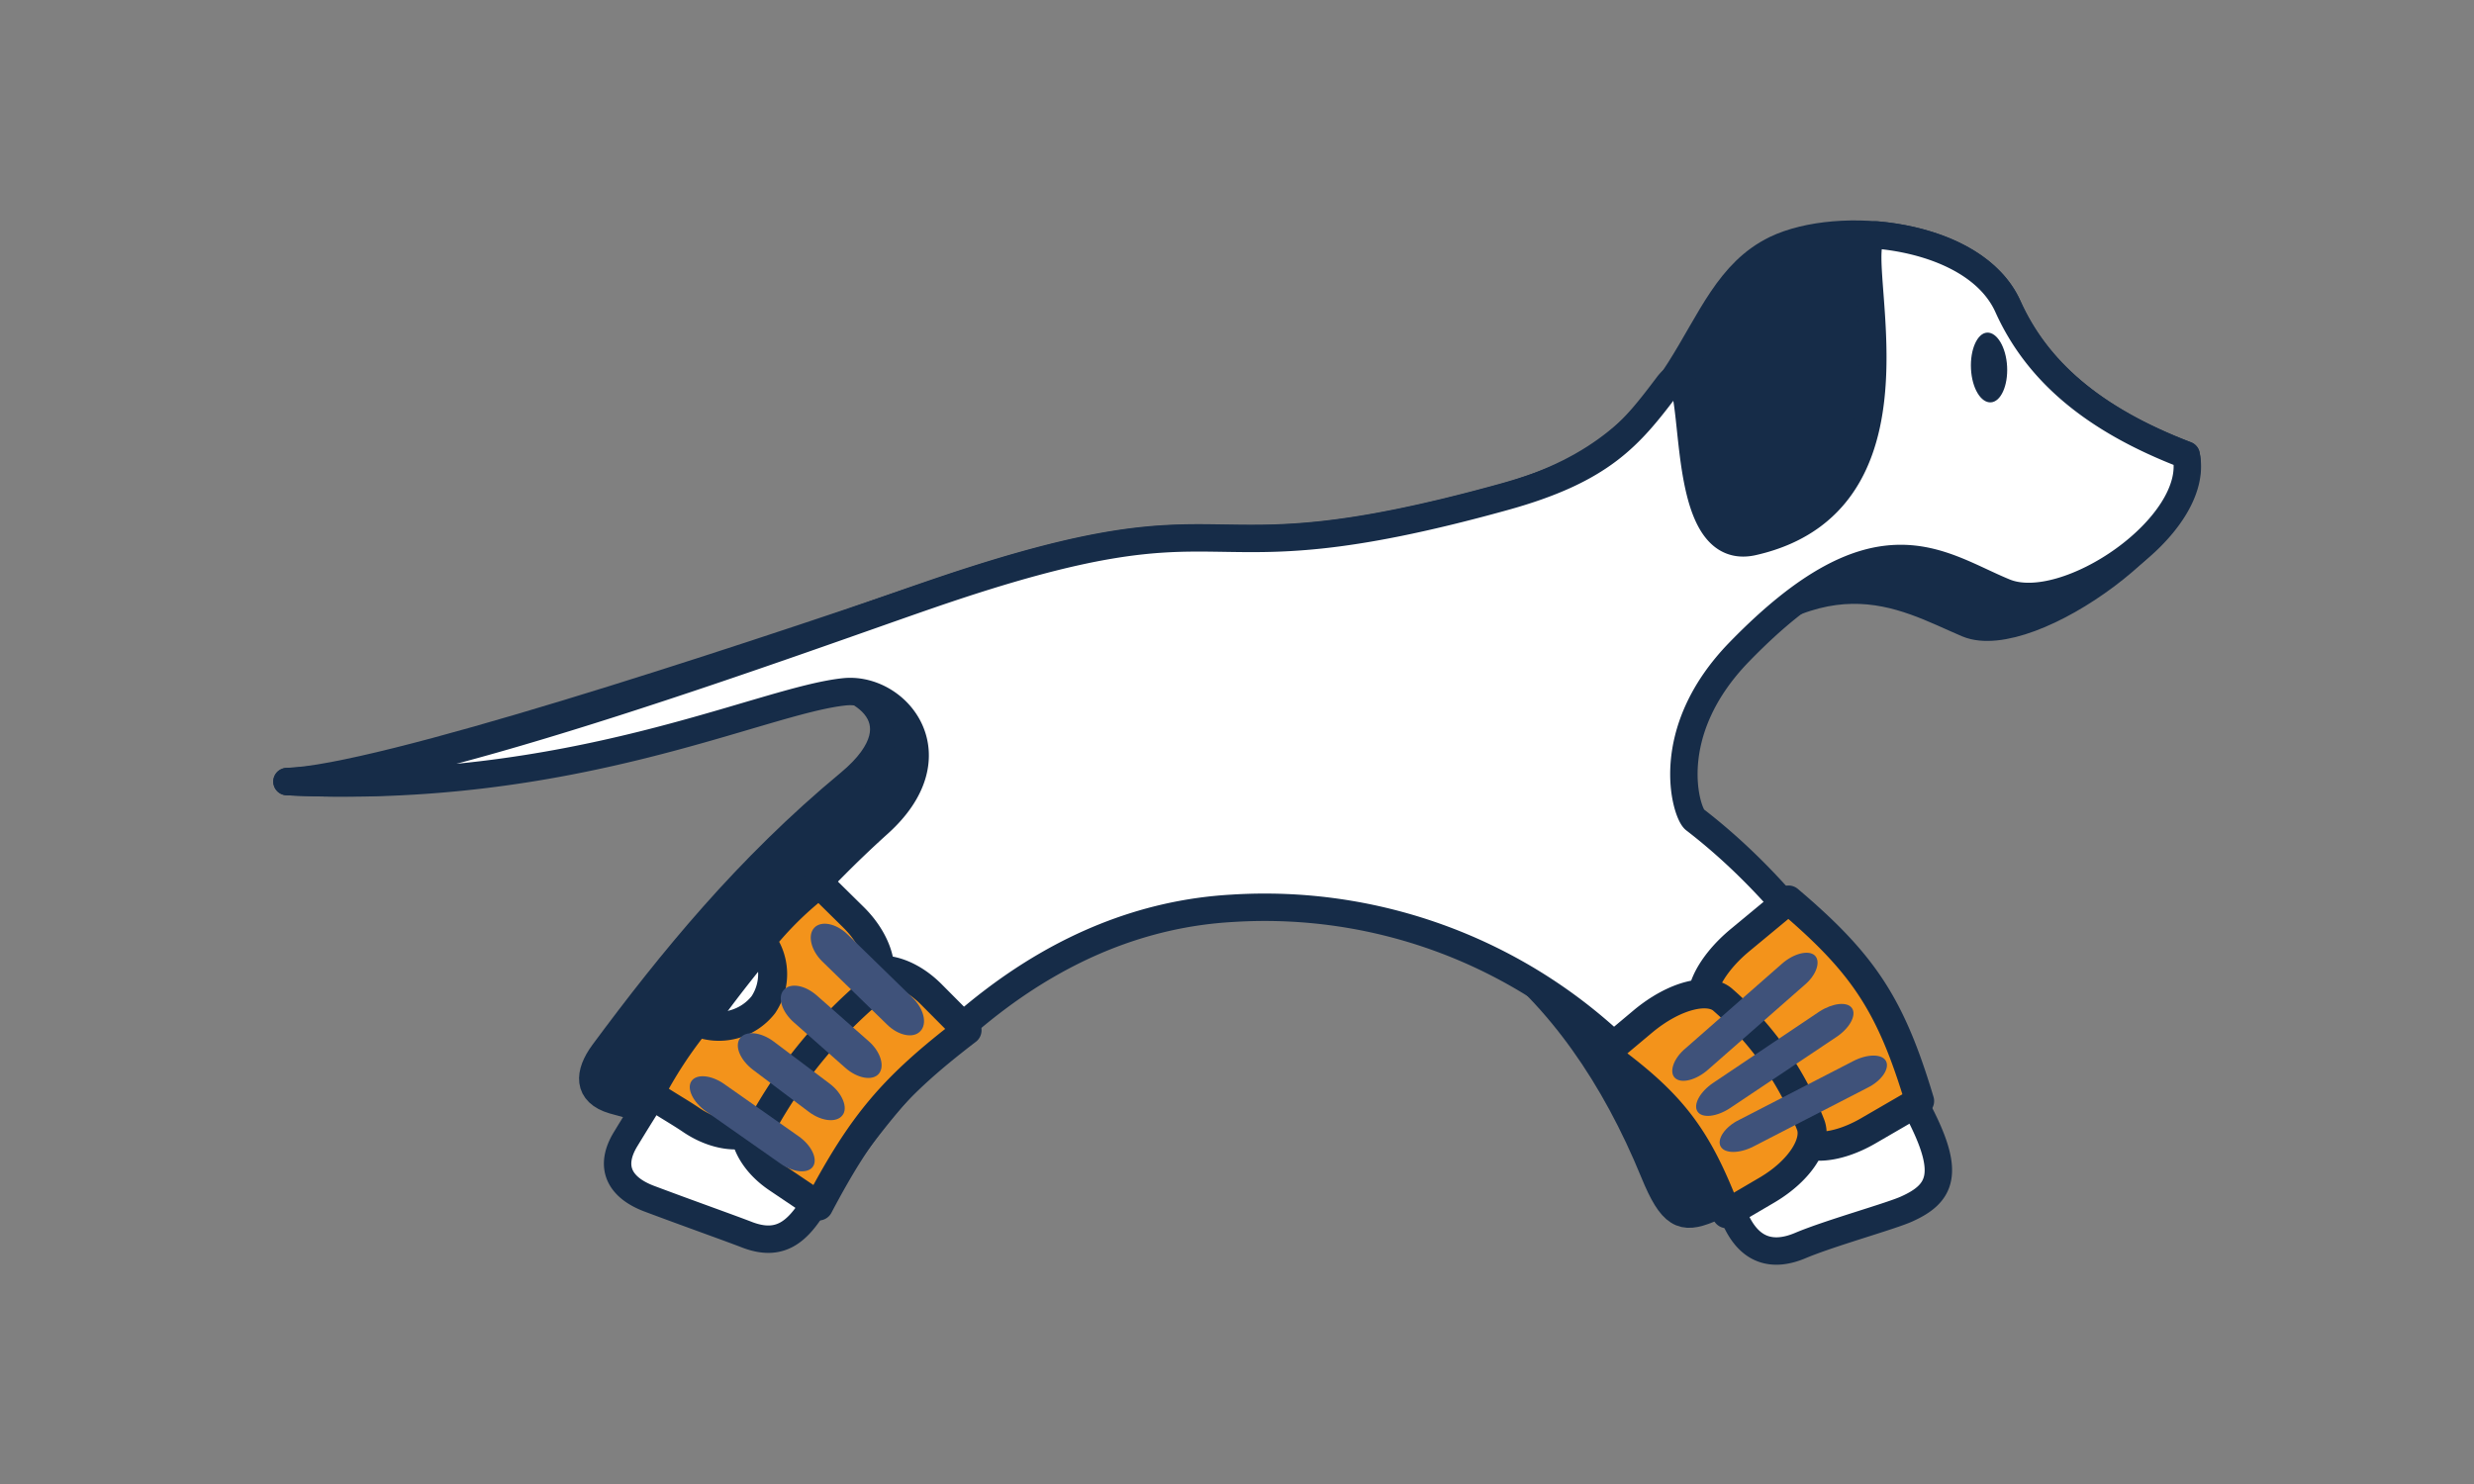
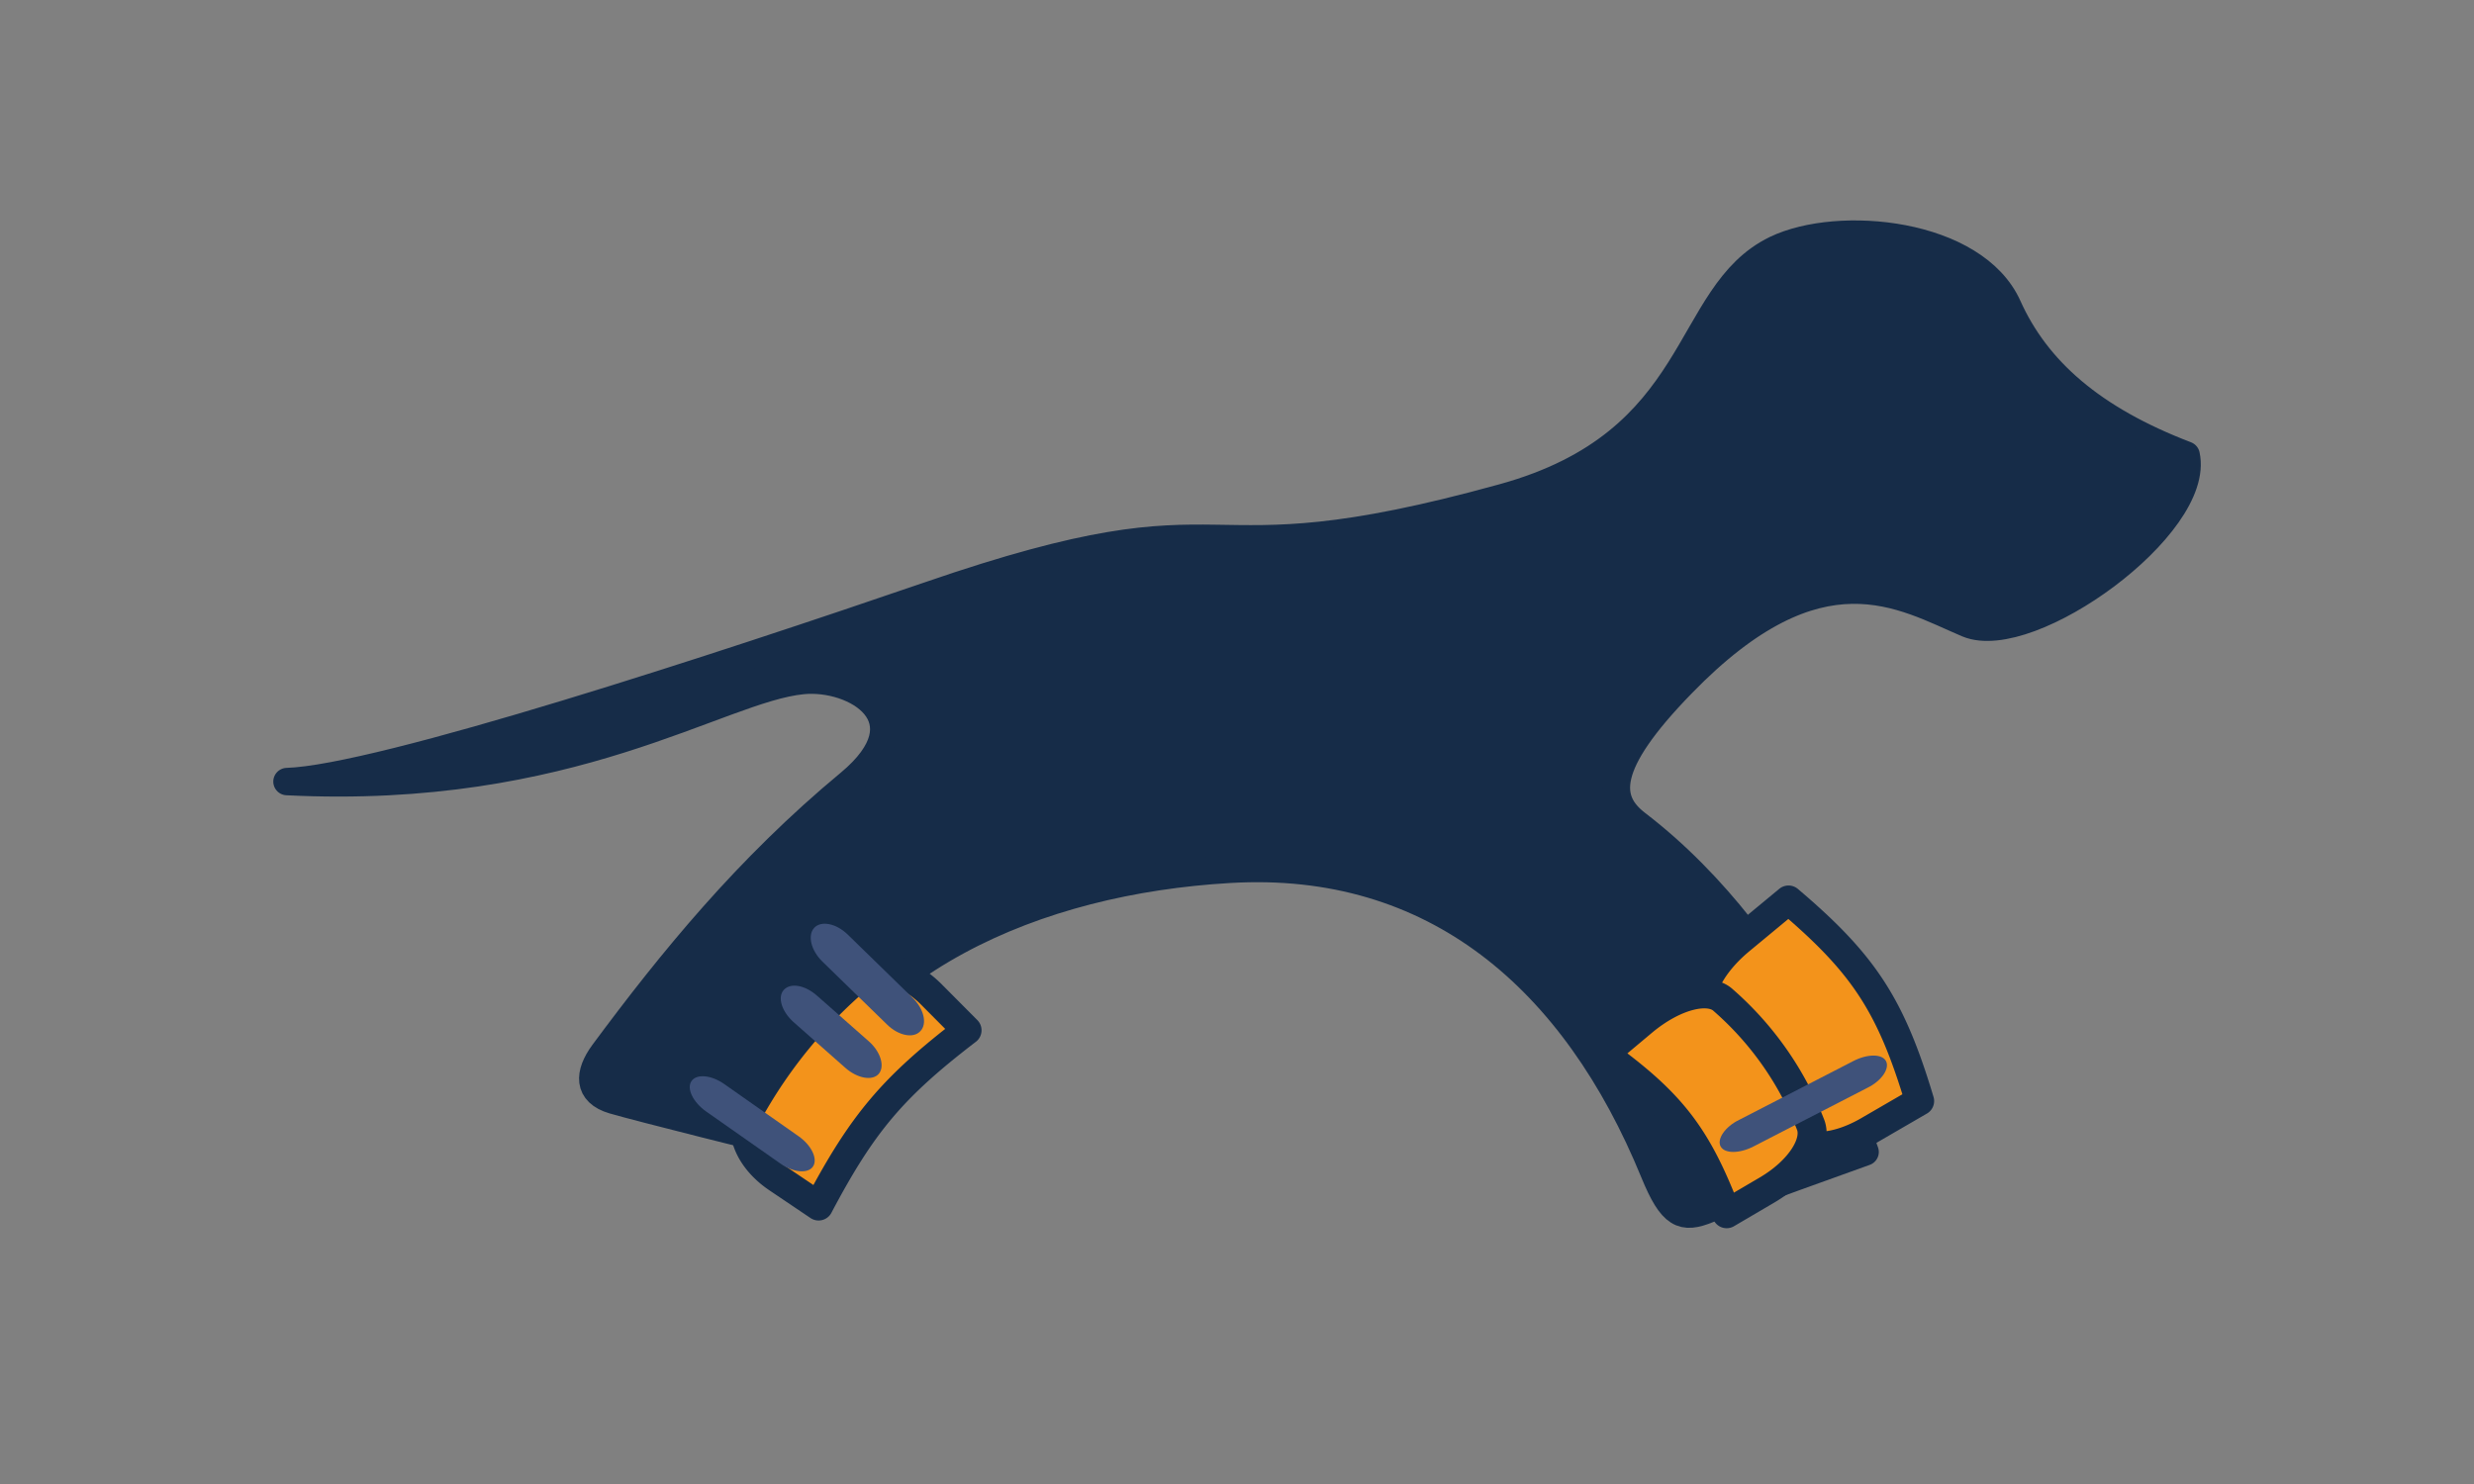
<svg xmlns="http://www.w3.org/2000/svg" id="Vrstva_1" data-name="Vrstva 1" viewBox="0 0 250 150">
  <rect x="0" y="0" width="250" height="150" fill="#808080" stroke="none" />
  <defs>
    <style>.cls-1,.cls-3{fill:#162c48;}.cls-1,.cls-2,.cls-4{stroke:#162c48;stroke-linecap:round;stroke-linejoin:round;}.cls-1,.cls-2{stroke-width:2.77px;}.cls-2{fill:#fff;}.cls-4{fill:#f3931b;stroke-width:2.93px;}.cls-5{fill:#3f527a;}</style>
  </defs>
  <path class="cls-1" d="M220.91,46c-9.5-3.63-15.1-8.57-18-15-3.36-7.53-17.08-8.87-23.47-5.8-9.42,4.57-7.23,19.49-27.57,25.09-33.08,9.15-25.16-1.43-58,9.89C73.35,67.22,38.39,78.72,29,79c28.82,1.44,43.65-9.39,52.09-10.21,5.29-.53,12.65,3.81,4.75,10.38-10.33,8.57-18,18-24.86,27.26-1.52,2.07-1.65,4,1,4.78s16.21,4.15,16.21,4.15C85.59,97,104.83,89,124.22,87.87,145,86.64,159.17,99,167.14,118.49c1.81,4.41,2.89,4.79,5.46,3.75s15.87-5.8,15.87-5.8-6.91-20.79-23.07-33.17c-3.12-2.39-3.49-5.89,4.55-14.14,13.94-14.37,22.28-8.88,28.88-6.08C205.12,65.65,222.47,53.11,220.91,46Z" />
-   <path class="cls-2" d="M220.91,46c-9.5-3.63-15.1-8.57-18-15-2-4.48-7.66-6.75-13.26-7.25-3.82-.3,6.86,26.59-12.49,31-8.59,2-4.72-21.06-8.67-15.74-3.83,5.08-6.63,8.49-16.62,11.24-33.08,9.15-25.16-1.43-58,9.89C81.22,64.5,43.05,78.62,29,79c28.82,1.44,48-8.26,56.4-9.08,5.28-.47,11,6.43,3.41,13.3-13.33,12-21.85,25.78-25.59,31.92-1.7,2.79-.63,4.86,2.33,6,3.88,1.46,8.23,3,10,3.69,3.23,1.21,5-.27,6.72-3.08,9.92-15.79,24-28.9,42.23-29.94a51.63,51.63,0,0,1,50.8,31.28c1.43,3.35,3.8,4,6.62,2.81,3-1.27,9.27-3,10.8-3.72,3.4-1.54,4.27-3.55,1.53-9.1-3.92-7.9-11-21-23-30.24-.84-.66-3.48-8.78,4.56-17,13.94-14.32,20.11-8.72,26.72-6C208.76,62.45,222.47,53.11,220.91,46Z" />
  <path class="cls-3" d="M202.82,37.05c.1,1.94-.64,3.57-1.65,3.62s-1.9-1.44-2-3.38.63-3.62,1.63-3.67S202.72,35.1,202.82,37.05Z" />
  <path class="cls-4" d="M175.78,95.07c-3.23,2.7-4.64,6-3.22,7.28a31.62,31.62,0,0,1,8.74,12.26c.79,1.77,4.13,1.65,7.51-.32l5.17-3c-2.91-9.69-5.63-13.86-13.25-20.32Z" />
  <path class="cls-4" d="M166,103.26l-3.91,3.28c6.87,5,9.4,8.3,12.39,16.14l4.09-2.4c3.39-2,5.15-4.88,4.36-6.68a32.16,32.16,0,0,0-8.79-12.5C172.7,99.75,169.23,100.56,166,103.26Z" />
  <path class="cls-4" d="M94.07,100.47c-2.57-2.55-5.71-3.1-7.36-1.61a48.82,48.82,0,0,0-11,13.43c-1.14,1.91-.06,4.84,2.84,6.8l4.17,2.81c4.43-8.38,7.49-12,15-17.76Z" />
-   <path class="cls-4" d="M86.28,92.75,82.8,89.32a34.22,34.22,0,0,0-5.87,5.76,5.56,5.56,0,0,1,.21,6.47,5.71,5.71,0,0,1-6.73,1.73,43.26,43.26,0,0,0-4.74,7.24c1.4,1,2.71,1.7,4.11,2.64,2.9,2,6.28,2.08,7.41.2a48,48,0,0,1,10.88-13.22C89.7,98.67,88.85,95.3,86.28,92.75Z" />
-   <path class="cls-5" d="M187.15,101.91c.47.7-.23,2-1.57,2.9L174.83,112c-1.34.89-2.82,1.06-3.29.36s.24-2,1.57-2.9l10.75-7.22C185.2,101.38,186.68,101.21,187.15,101.91Z" />
-   <path class="cls-5" d="M183.39,96.58c.63.61.15,2-1.06,3l-9.73,8.54c-1.21,1.07-2.71,1.44-3.34.84s-.14-2,1.07-3l9.73-8.54C181.27,96.35,182.77,96,183.39,96.58Z" />
  <path class="cls-5" d="M190.58,107.25c.4.75-.44,2-1.87,2.7l-11.51,5.93c-1.43.74-2.93.74-3.33,0s.45-2,1.88-2.69l11.51-5.93C188.69,106.51,190.19,106.51,190.58,107.25Z" />
  <path class="cls-5" d="M82.16,117.9c-.5.76-2,.63-3.3-.29l-7.5-5.26c-1.32-.93-2-2.31-1.49-3.07s2-.63,3.31.29l7.49,5.26C82,115.75,82.66,117.14,82.16,117.9Z" />
-   <path class="cls-5" d="M85.13,112.73c-.59.78-2.12.62-3.4-.35l-5.67-4.27c-1.29-1-1.86-2.4-1.27-3.18s2.11-.62,3.4.35l5.67,4.27C85.14,110.52,85.72,112,85.13,112.73Z" />
  <path class="cls-5" d="M88.8,108.54c-.64.74-2.15.47-3.36-.59l-5.23-4.62c-1.21-1.07-1.68-2.54-1-3.28s2.14-.48,3.35.59l5.24,4.62C89,106.32,89.43,107.8,88.8,108.54Z" />
  <path class="cls-5" d="M93,104.23c-.7.76-2.21.46-3.36-.67l-6.54-6.37c-1.15-1.12-1.52-2.66-.82-3.41s2.21-.45,3.37.67l6.53,6.37C93.36,101.94,93.73,103.48,93,104.23Z" />
</svg>